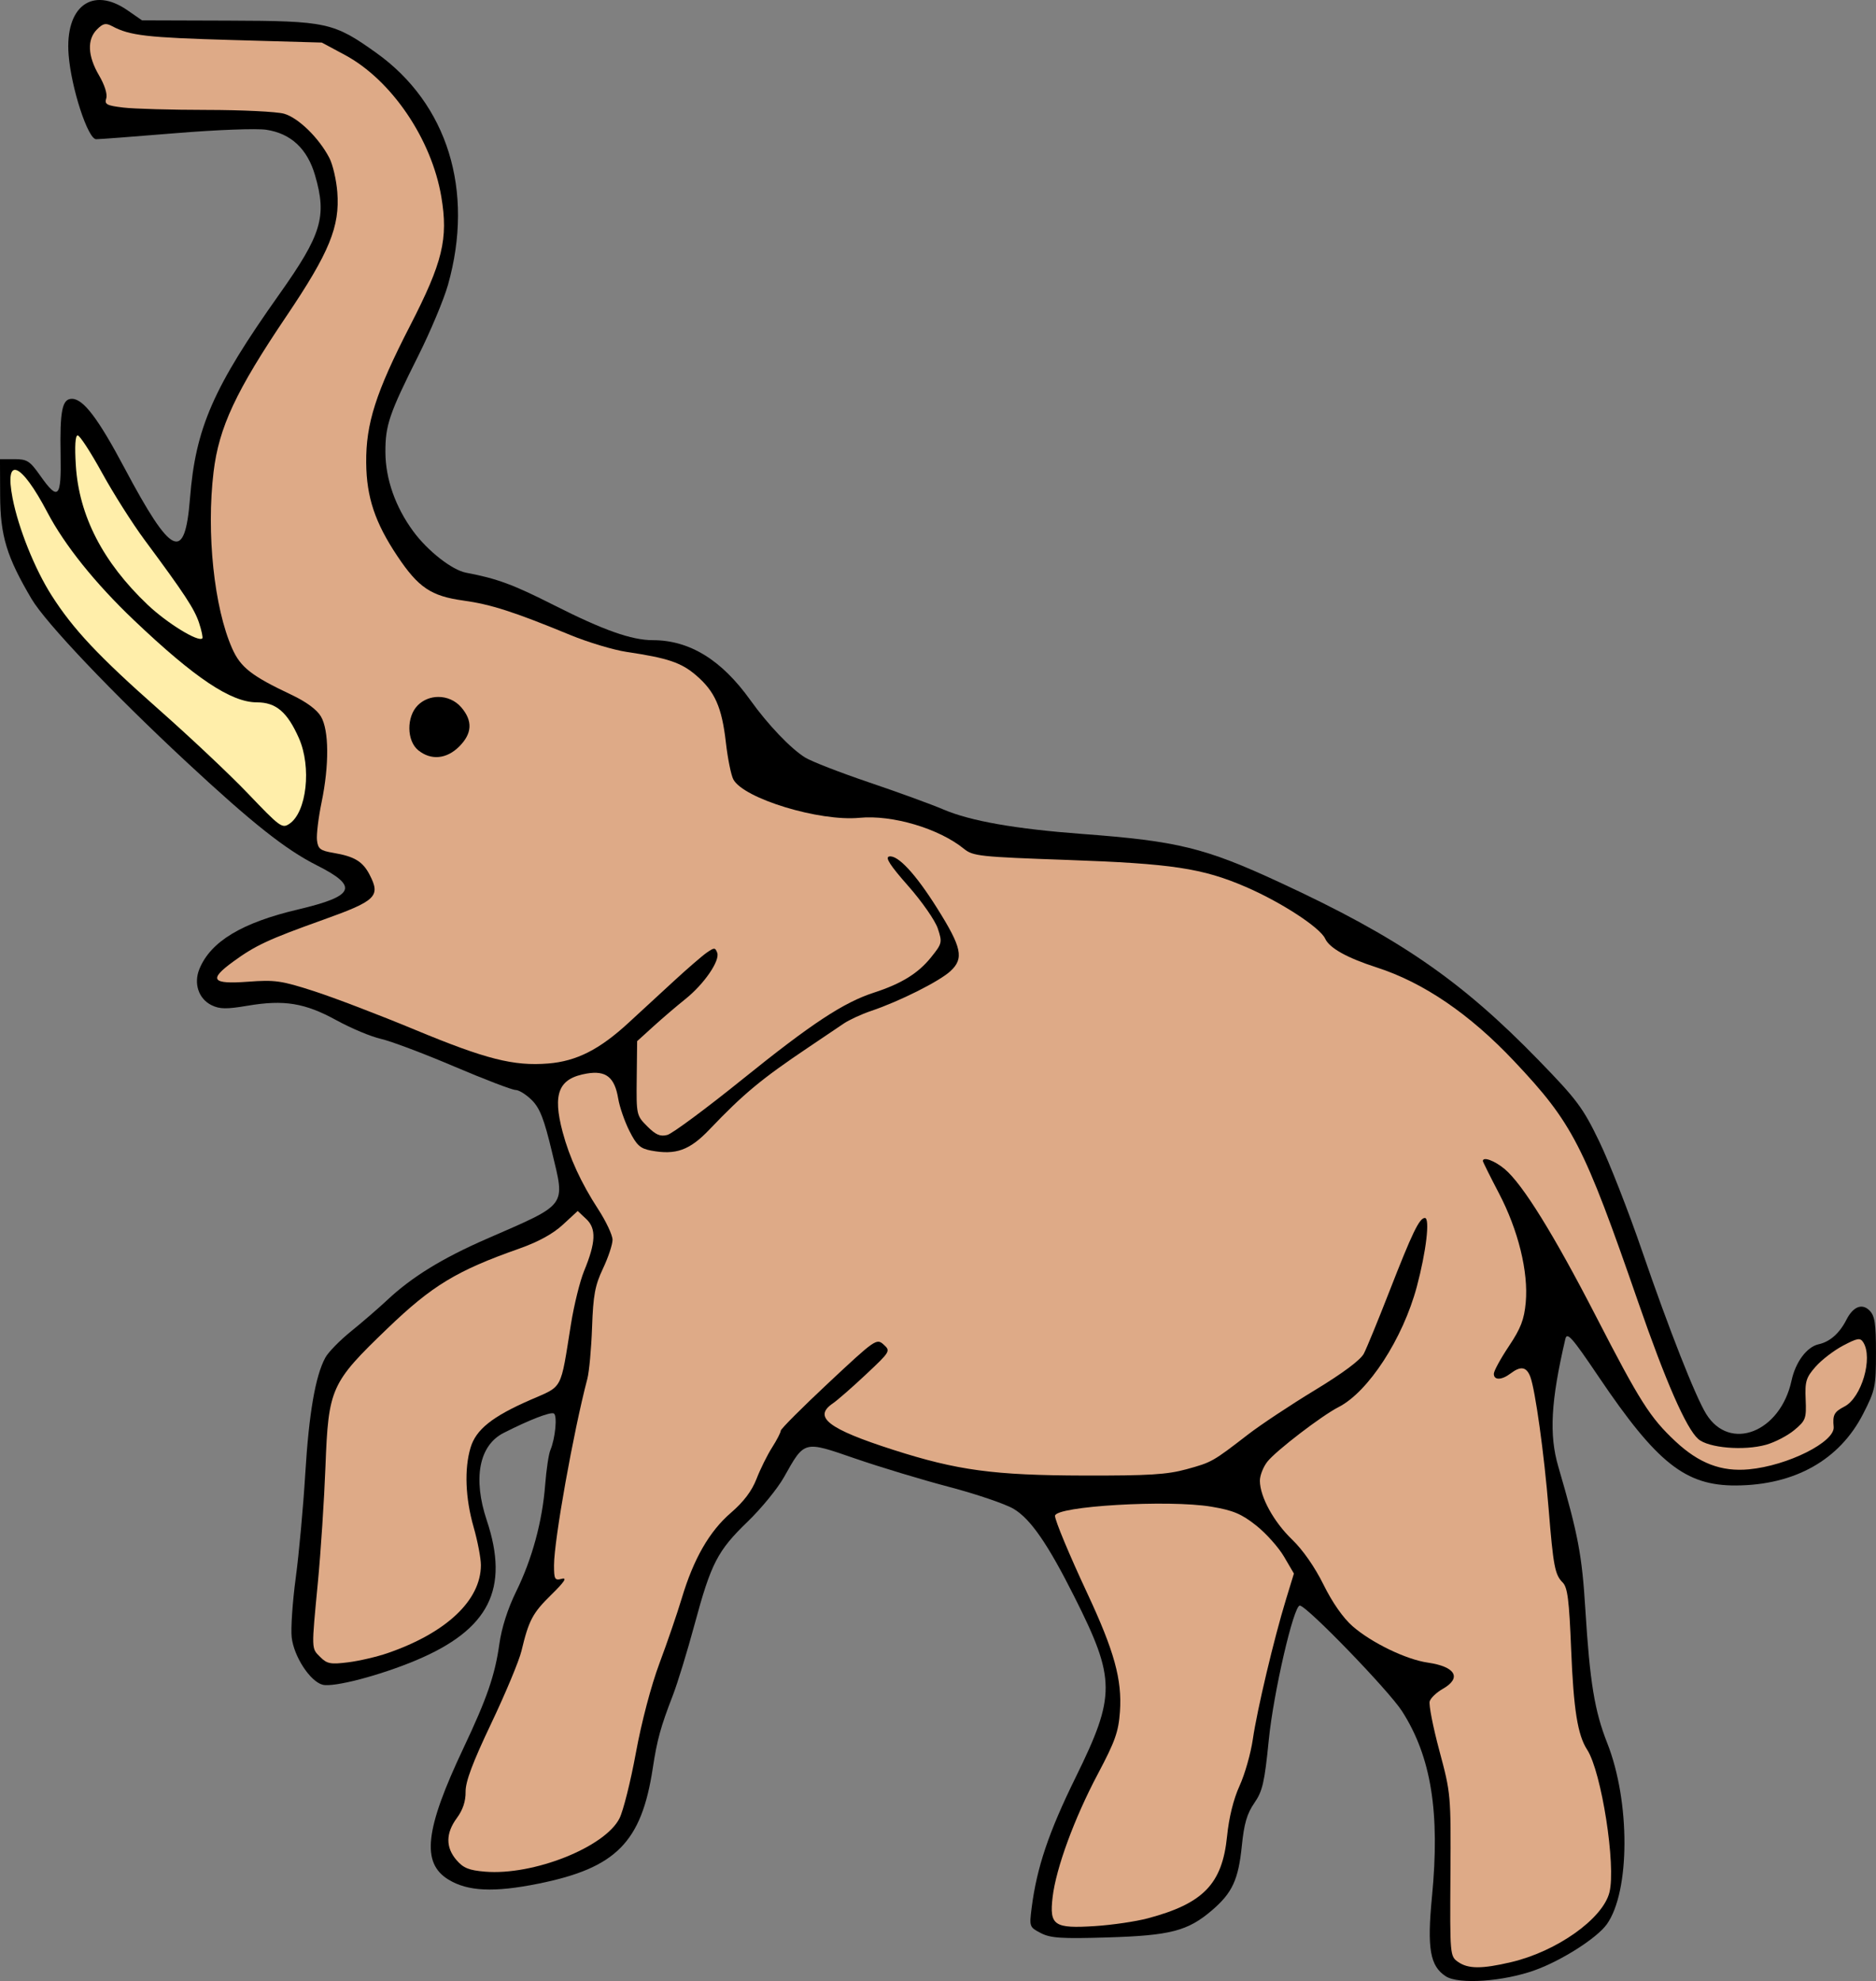
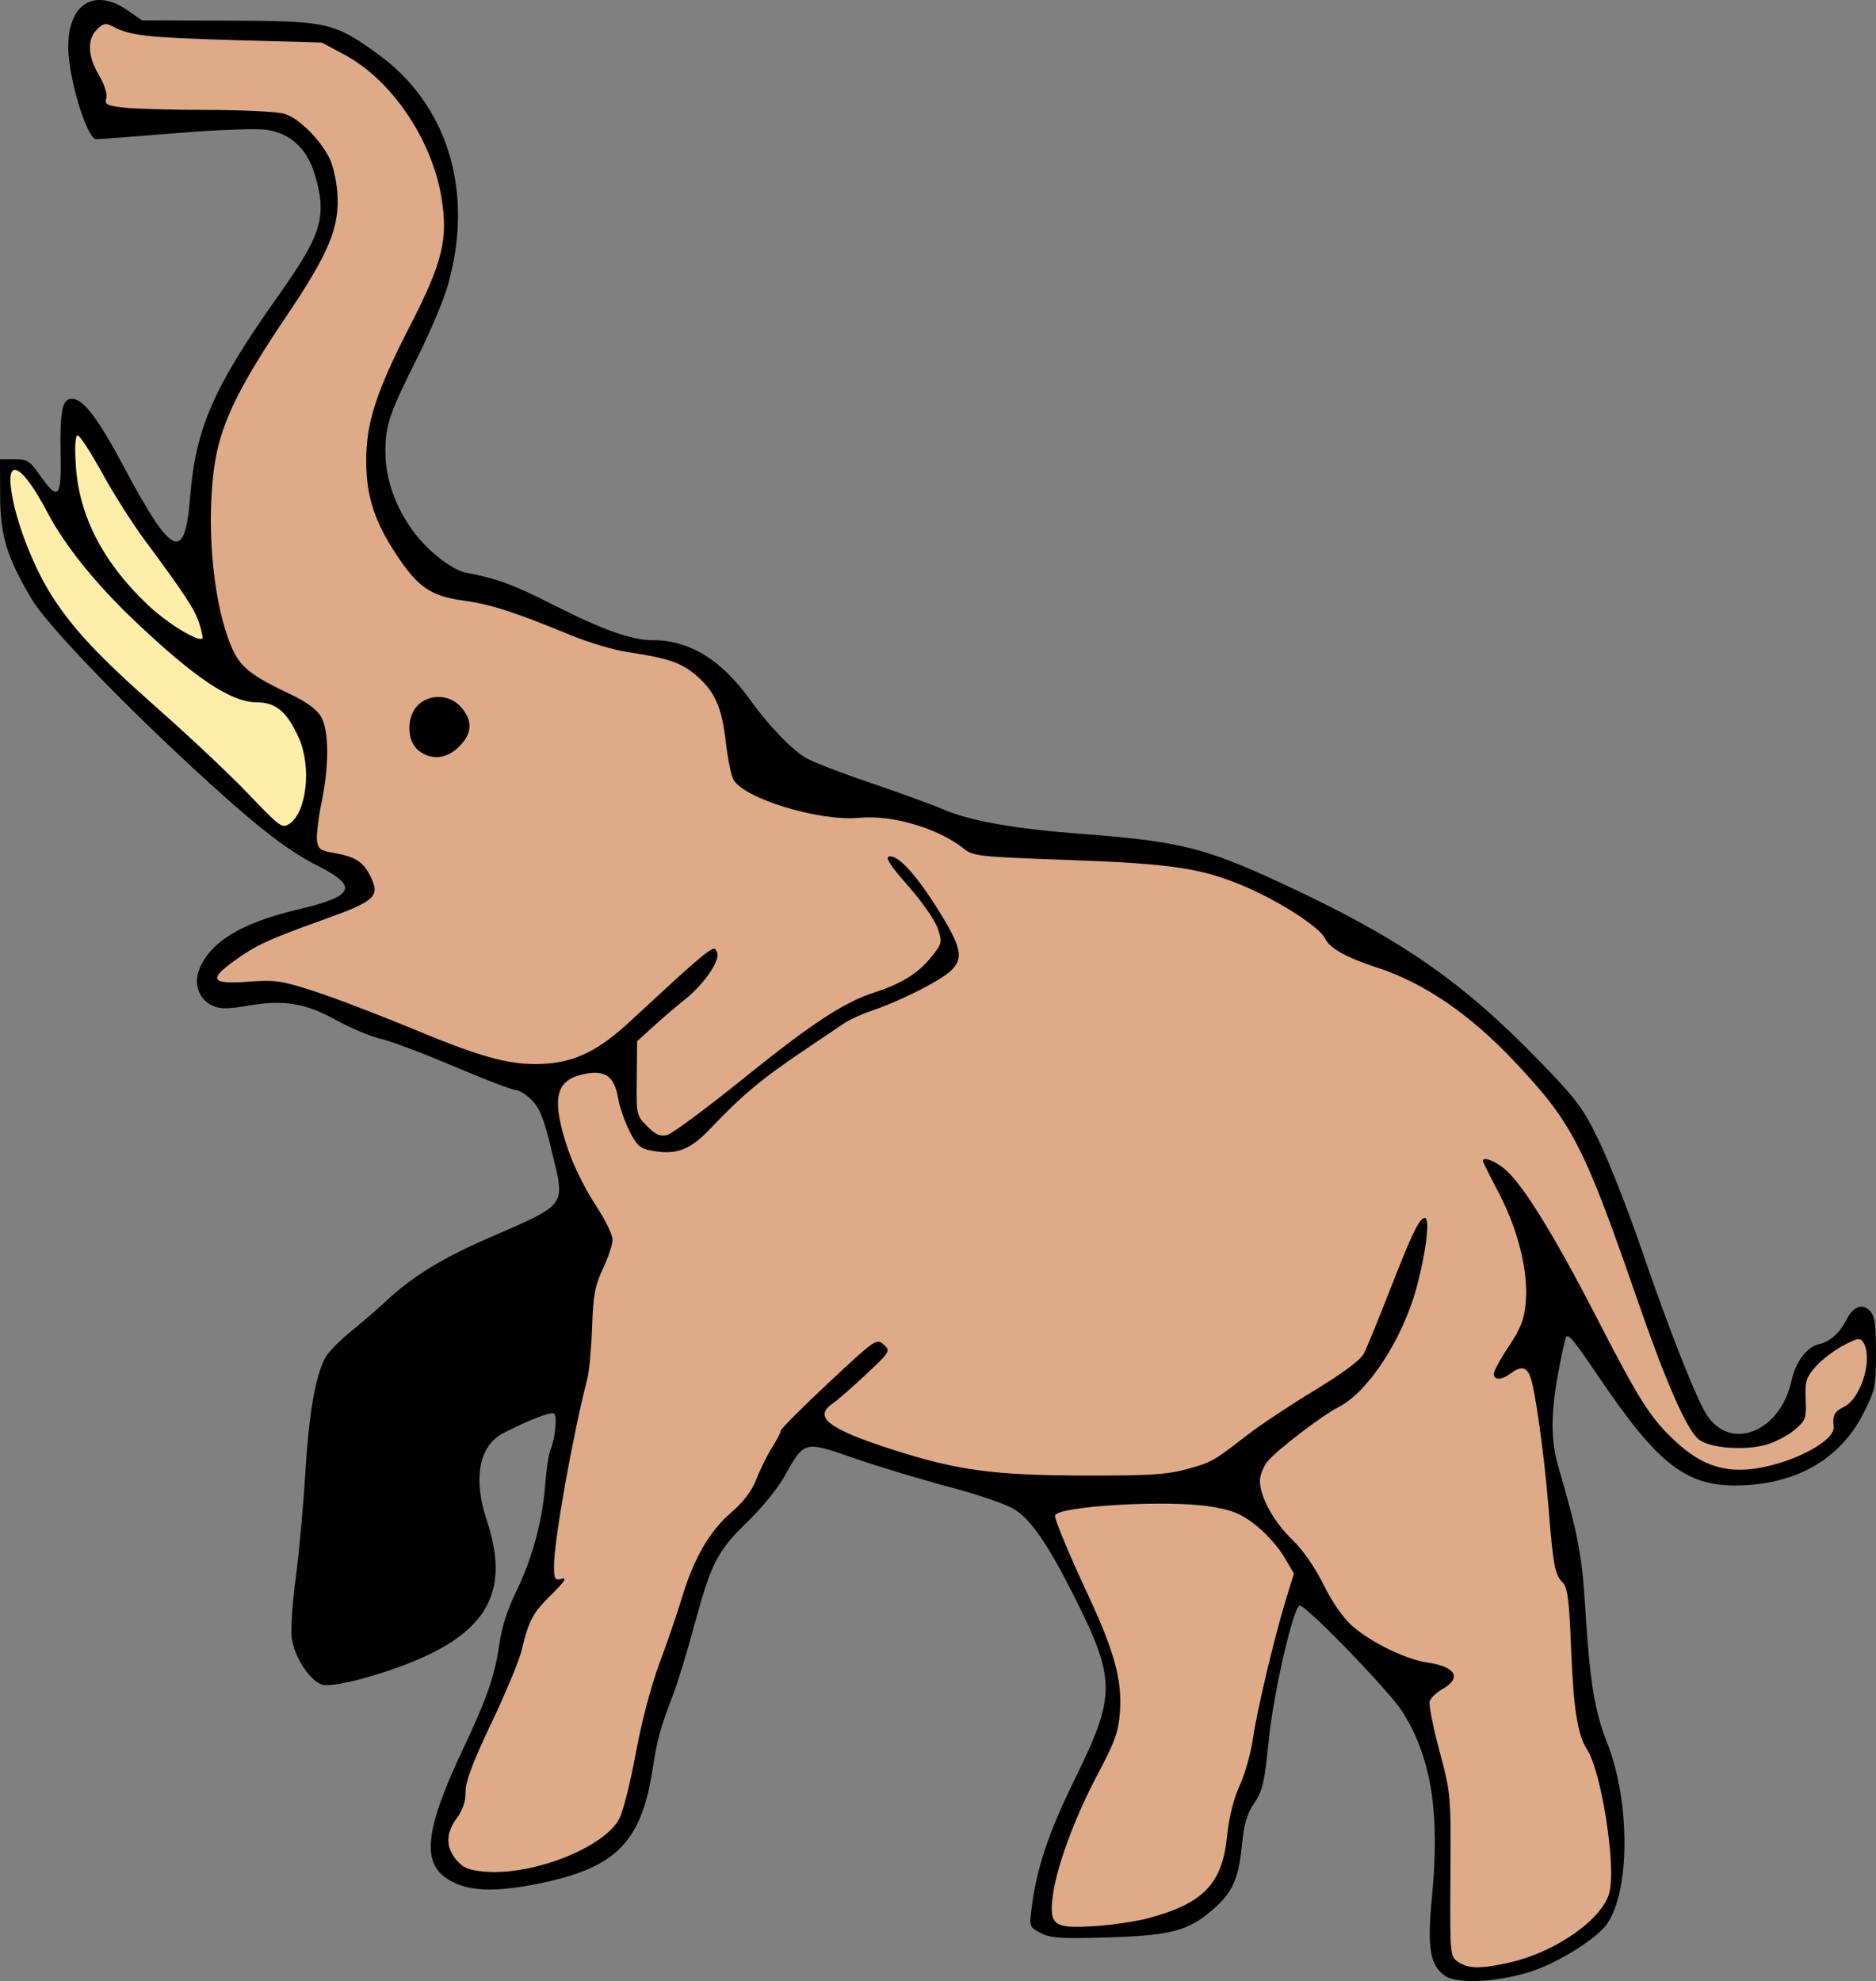
<svg xmlns="http://www.w3.org/2000/svg" version="1.1" viewBox="0 0 684 722.32">
  <rect x="0" y="0" width="684" height="722.32" fill="#808080" stroke="none" />
  <g transform="translate(-22 -19.912)">
    <path d="m549.14 740.5c-5.746-3.72-6.864-10.127-5.044-28.899 2.993-30.864-0.251-51.074-10.867-67.701-4.816-7.543-34.838-38.57-37.321-38.57-2.244 0-9.583 31.785-11.295 48.921-1.56 15.613-2.275 18.736-5.286 23.081-2.655 3.83-3.733 7.519-4.54 15.524-1.253 12.43-3.474 17.235-10.912 23.601-8.792 7.526-15.164 9.181-38.012 9.872-16.902 0.512-20.813 0.258-24.372-1.583-4.152-2.147-4.221-2.335-3.355-9.138 1.879-14.762 6.203-27.6 16.037-47.612 14.691-29.898 14.656-35.798-0.393-65.763-9.774-19.46-16.074-28.57-22.269-32.201-3.053-1.789-13.643-5.384-23.533-7.988-9.89-2.604-25.291-7.26-34.225-10.346-18.835-6.507-18.359-6.632-25.915 6.819-2.311 4.114-8.24 11.38-13.176 16.146-11.057 10.678-13.386 15.182-19.435 37.596-2.633 9.756-6.179 21.338-7.88 25.738-4.492 11.62-5.762 16.227-7.35 26.667-4.111 27.016-13.391 36.365-41.769 42.076-16.126 3.246-25.629 2.817-32.687-1.476-9.994-6.078-8.618-18.239 5.424-47.934 8.609-18.206 11.501-26.592 13.104-38 0.83-5.908 3.071-12.908 6.104-19.073 5.828-11.845 9.564-25.571 10.594-38.927 0.424-5.5 1.276-11.2 1.893-12.667 1.801-4.279 2.599-12.552 1.289-13.361-1.151-0.712-8.943 2.303-18.375 7.109-8.896 4.533-11.207 16.564-6.109 31.81 8.372 25.039 0.873 39.879-25.813 51.081-13.125 5.51-29.947 9.913-33.991 8.898-4.546-1.141-10.519-10.271-11.31-17.289-0.36-3.197 0.304-12.961 1.477-21.697s2.733-25.784 3.468-37.884c1.343-22.107 3.691-35.716 7.317-42.399 1.074-1.98 5.298-6.301 9.387-9.601 4.088-3.3 10.036-8.443 13.217-11.429 8.907-8.361 20.047-15.219 36.109-22.231 29.939-13.07 28.764-11.503 23.898-31.854-2.839-11.873-4.387-15.848-7.314-18.774-2.042-2.042-4.723-3.712-5.958-3.712-1.235 0-11.331-3.868-22.436-8.596-11.105-4.728-23.096-9.243-26.647-10.033s-10.841-3.844-16.199-6.784c-11.501-6.312-19.058-7.55-32.376-5.304-7.699 1.299-10.173 1.266-13.129-0.175-4.764-2.321-6.643-7.947-4.436-13.277 4.142-10 15.464-16.815 35.971-21.651 20.689-4.878 22.173-8.351 6.866-16.059-11.424-5.753-23.541-15.356-47.574-37.705-26.963-25.073-51.316-50.703-56.473-59.433-9.076-15.366-11.403-23.006-11.468-37.649l-0.059-13.333h5.221c4.673 0 5.664 0.63 9.446 6 6.584 9.351 7.73 8.199 7.439-7.479-0.301-16.224 0.56-20.521 4.114-20.521 4.145 0 9.55 7.104 19.145 25.16 17.25 32.463 22.048 34.696 23.915 11.129 2.035-25.682 8.474-40.411 32.481-74.289 15.557-21.954 17.51-28.44 13.11-43.525-2.817-9.658-8.798-15.234-17.784-16.582-3.57-0.535-18.075 0.014-33.056 1.252-14.683 1.213-27.72 2.202-28.971 2.197-2.999-0.012-9.09-18.691-10.032-30.763-1.374-17.609 8.592-25.153 21.461-16.246l5.297 3.667 31.441 0.1c35.928 0.114 38.418 0.655 53.936 11.728 26.038 18.58 35.853 50.264 26.198 84.572-1.506 5.353-6.408 17.051-10.891 25.996-10.55 21.045-11.984 25.261-11.94 35.085 0.044 9.766 3.648 19.989 10.172 28.855 5.26 7.149 14.114 14.085 19.219 15.057 11.403 2.171 17.135 4.29 32.122 11.875 17.955 9.087 28.251 12.733 35.959 12.733 13.424 0 25.094 7.17 35.59 21.868 6.345 8.885 14.698 17.643 19.928 20.897 2.302 1.432 12.802 5.518 23.333 9.082s22.748 8.015 27.148 9.892c9.869 4.211 26.239 7.092 50.667 8.919 34.787 2.601 44.645 5.021 71.941 17.66 43.444 20.116 66.038 35.644 94.477 64.93 13.957 14.373 16.085 17.233 22.077 29.663 3.647 7.566 10.642 25.457 15.546 39.757 9.762 28.47 19.418 53.035 23.364 59.438 8.598 13.951 27.069 6.74 31.143-12.158 1.46-6.771 5.577-12.282 9.883-13.228 4.104-0.901 7.615-4 10.117-8.93 2.436-4.799 5.703-6.109 8.427-3.378 1.935 1.94 2.358 4.713 2.356 15.449-2e-3 12.322-0.274 13.616-4.667 22.211-8.596 16.82-24.921 26.018-46.384 26.137-18.403 0.102-28.774-8.105-50.027-39.588-9.854-14.598-11.554-16.52-12.19-13.791-5.284 22.672-5.955 34.867-2.56 46.505 7.255 24.866 8.631 32.128 9.857 52 1.638 26.56 3.365 37.114 7.985 48.795 8.433 21.322 8.36 54.113-0.148 66.061-3.555 4.993-16.316 13.155-26.145 16.722-11.5 4.174-27.863 5.309-32.575 2.259z" />
    <path d="m94.602 247.09c-1.67-5.109-5.303-10.643-19.968-30.423-4.35-5.867-11.29-16.817-15.421-24.333s-8.13-13.667-8.884-13.667c-0.885 0-1.124 3.902-0.675 11 1.161 18.341 9.872 35.246 26.128 50.706 7.064 6.718 18.519 13.771 19.985 12.304 0.274-0.274-0.25-2.789-1.165-5.588z" fill="#fea" />
    <path d="m127.48 320.31c6.341-4.195 8.182-20.704 3.489-31.287-4.218-9.513-8.35-13.026-15.321-13.026-9.408 0-22.661-8.862-44.857-29.995-14.078-13.404-25.22-27.289-31.525-39.288-9.647-18.359-15.726-20.817-12.677-5.128 2.127 10.95 8.089 25.8 14.216 35.414 7.879 12.362 17.131 22.206 39.151 41.658 11.39 10.062 25.946 23.779 32.346 30.483 11.803 12.364 12.546 12.91 15.177 11.169z" fill="#fea" />
-     <path d="m163.23 622.7c21.482-7.391 34.107-19.284 34.107-32.129 0-2.521-1.2-8.78-2.667-13.908-3.01-10.524-3.416-21.191-1.101-28.918 1.98-6.607 7.877-11.319 21.767-17.392 12.086-5.284 10.896-3.064 14.846-27.691 1.118-6.967 3.27-15.667 4.782-19.333 4.291-10.4 4.503-15.453 0.794-18.936l-3.126-2.936-5.439 5.022c-3.603 3.327-8.996 6.275-15.982 8.735-22.719 8.001-31.673 13.432-47.964 29.094-20.666 19.867-21.493 21.712-22.584 50.355-0.461 12.1-1.696 31-2.745 42-2.405 25.211-2.439 24.144 0.887 27.47 2.44 2.44 3.75 2.685 10.11 1.89 4.019-0.502 10.46-1.998 14.313-3.323z" fill="#deaa87" />
    <path d="m440.52 719.36c20.231-5.395 27.122-12.533 28.874-29.909 0.695-6.895 2.353-13.583 4.564-18.414 1.91-4.172 4.085-11.813 4.834-16.979 1.543-10.652 7.722-36.714 12.067-50.9l2.912-9.506-3.625-6.186c-1.994-3.402-6.574-8.517-10.179-11.366-5.338-4.22-8.355-5.485-16.262-6.821-15.594-2.634-57.042-0.202-57.042 3.348 0 1.697 5.192 14.148 11.807 28.312 9.812 21.012 12.68 31.417 11.868 43.061-0.511 7.327-1.754 10.836-8.029 22.667-8.611 16.236-15.276 34.378-16.521 44.974-1.216 10.344 0.518 11.52 15.542 10.548 6.233-0.403 14.869-1.676 19.191-2.829z" fill="#deaa87" />
    <path d="m60.086 28.744c-0.812 0.175-1.613 0.782-2.723 1.893-3.671 3.671-3.404 9.68 0.74 16.752 2.059 3.513 3.115 6.872 2.637 8.381-0.695 2.189 0.119 2.629 6.231 3.363 3.866 0.464 17.53 0.853 30.363 0.863 12.833 0.01 25.523 0.627 28.201 1.371 5.2 1.444 12.778 8.838 16.564 16.16 1.238 2.394 2.537 7.979 2.885 12.412 0.987 12.57-2.902 22.055-18.555 45.256-18.437 27.327-24.605 40.52-26.561 56.805-2.676 22.282 0.198 49.533 6.789 64.365 3.062 6.892 7.022 9.986 21.594 16.871 5.391 2.547 9.28 5.408 10.762 7.916 2.961 5.013 3.054 17.68 0.229 31.342-1.15 5.562-1.9 11.763-1.666 13.779 0.367 3.166 1.189 3.797 6.029 4.617 7.63 1.293 10.656 3.123 13.156 7.959 4.085 7.9 2.427 9.501-17.078 16.48-19.837 7.098-24.542 9.288-32.684 15.223-9.03 6.582-7.788 8.286 5.334 7.316 9.974-0.737 12.229-0.414 24.188 3.449 7.254 2.344 23.755 8.651 36.668 14.016 25.997 10.801 36.078 13.358 48.691 12.346 10.294-0.826 18.686-5.073 29.244-14.797 4.11-3.786 11.539-10.627 16.508-15.203 4.969-4.576 10.389-9.263 12.045-10.416 2.74-1.908 3.081-1.906 3.82 0.02 1.106 2.882-4.783 11.457-11.619 16.916-3.077 2.457-8.288 6.913-11.582 9.9l-5.988 5.432-0.154 13.529c-0.152 13.342-0.099 13.586 3.846 17.535 3.112 3.116 4.735 3.811 7.307 3.135 1.818-0.478 14.117-9.588 27.332-20.246 25.249-20.363 36.897-28.043 47.992-31.641 10.023-3.25 16.132-7.022 20.824-12.861 4.067-5.061 4.157-5.435 2.481-10.514-0.956-2.896-5.817-9.885-10.803-15.533-6.561-7.432-8.482-10.395-6.957-10.727 3.128-0.68 9.615 6.295 17.467 18.783 9.049 14.392 9.898 18.374 4.91 22.996-4.026 3.731-18.541 11.016-28.947 14.529-3.517 1.187-8.017 3.264-10 4.615s-7.806 5.279-12.939 8.727c-17.013 11.427-23.658 16.946-35.955 29.85-7.247 7.605-12.265 9.422-21.312 7.725-3.973-0.745-5.266-1.916-7.912-7.162-1.74-3.449-3.579-8.767-4.088-11.818-1.299-7.787-4.451-10.293-11.457-9.109-10.275 1.736-12.549 7.25-8.799 21.33 2.481 9.314 6.758 18.611 12.924 28.086 2.896 4.451 5.268 9.494 5.268 11.205 0 1.711-1.568 6.426-3.484 10.477-2.912 6.156-3.566 9.677-3.981 21.461-0.273 7.753-1.049 16.197-1.725 18.764-5.074 19.279-12.145 58.853-12.145 67.971 0 5.141 0.268 5.605 2.852 4.93 2.02-0.528 0.909 1.156-3.811 5.777-6.854 6.712-8.226 9.291-10.91 20.521-0.859 3.593-5.809 15.464-11.002 26.381-6.817 14.331-9.422 21.279-9.371 24.992 0.048 3.439-1.004 6.601-3.176 9.545-4.085 5.536-4.132 10.707-0.141 15.348 2.495 2.901 4.548 3.732 10.424 4.219 17.553 1.456 43.631-8.877 48.99-19.412 1.382-2.716 4.078-13.475 5.992-23.91 2.064-11.255 5.564-24.545 8.604-32.668 2.818-7.531 6.475-18.193 8.125-23.693 4.325-14.414 10.083-24.426 17.939-31.189 4.63-3.986 7.619-7.945 9.318-12.34 1.376-3.559 3.927-8.707 5.668-11.441s3.164-5.491 3.164-6.125c0-0.634 7.85-8.495 17.443-17.469 17.002-15.904 17.509-16.258 20.068-13.941 2.58 2.335 2.466 2.527-6.443 10.893-4.988 4.683-10.418 9.431-12.068 10.551-7.34 4.982-1.72 9.315 21.938 16.91 23.461 7.532 36.794 9.33 69.73 9.406 23.546 0.055 30.211-0.358 37.314-2.312 9.194-2.53 9.471-2.686 22.377-12.646 4.597-3.548 15.559-10.821 24.361-16.162 10.235-6.21 16.685-11.025 17.891-13.355 1.037-2.005 5.177-12.09 9.201-22.412 8.47-21.724 11.03-27.031 13.043-27.031 1.922 0 0.482 12.261-2.941 25.055-5.079 18.976-17.694 38.383-28.539 43.902-6.117 3.113-22.823 15.923-25.947 19.895-1.518 1.93-2.747 5.078-2.731 6.996 0.049 5.856 5.054 14.979 11.736 21.393 3.917 3.76 8.312 10.072 11.477 16.482 3.221 6.523 7.168 12.163 10.609 15.158 6.926 6.027 19.486 12.1 27.391 13.242 10.172 1.47 12.496 5.591 5.42 9.605-2.202 1.249-4.324 3.267-4.717 4.482-0.393 1.215 1.191 9.315 3.519 18 4.196 15.649 4.232 16.055 4.039 45.373-0.192 29.197-0.154 29.61 2.781 31.666 3.694 2.587 8.661 2.607 19.395 0.076 16.663-3.929 33.383-15.806 35.799-25.43 2.447-9.751-2.894-43.959-8.121-52.018-3.478-5.361-4.954-14.62-5.84-36.611-0.725-18.01-1.305-22.578-3.096-24.369-2.827-2.827-3.405-5.866-5.117-26.898-1.62-19.911-4.874-43.361-6.674-48.094-1.4-3.682-3.478-4.027-7.219-1.197-3.261 2.466-6.08 2.517-6.08 0.109 0-1.016 2.459-5.528 5.463-10.027 4.364-6.535 5.604-9.75 6.17-15.988 1.01-11.142-2.716-26.32-9.777-39.82-3.22-6.156-5.856-11.445-5.856-11.754 0-1.708 4.346-0.099 7.971 2.951 6.539 5.502 17.898 23.83 33.275 53.689 16.005 31.078 19.732 36.945 28.961 45.574 8.598 8.04 16.763 11.149 26.803 10.207 14.13-1.325 31.423-9.992 30.893-15.482-0.42-4.355 0.173-5.471 3.934-7.416 6.24-3.227 10.48-17.722 6.85-23.418-1.102-1.73-2.097-1.567-7.359 1.209-3.346 1.765-7.856 5.227-10.021 7.693-3.479 3.962-3.898 5.351-3.619 11.936 0.296 6.982 0.036 7.684-4.131 11.164-2.446 2.043-7.08 4.451-10.297 5.352-8.114 2.272-21.042 1.175-24.746-2.102-4.372-3.867-11.828-20.87-21.887-49.92-19.88-57.411-23.902-65.224-45.248-87.861-16.174-17.152-33.005-28.632-50.043-34.135-10.916-3.525-17.271-7.075-18.842-10.521-1.838-4.034-16.05-13.299-28.914-18.85-15.799-6.817-26.943-8.502-65.053-9.842-31.952-1.123-34.446-1.392-37.703-4.041-9.134-7.43-26.132-12.477-38.125-11.32-14.577 1.406-42.242-7.018-45.979-14-0.829-1.549-2.054-7.609-2.723-13.467-1.471-12.897-4.018-18.633-10.891-24.516-5.409-4.63-10.301-6.276-25.234-8.496-4.838-0.719-14.137-3.511-20.666-6.203-20.431-8.425-28.89-11.147-38.949-12.537-11.762-1.625-16.383-4.739-24.033-16.195-8.151-12.206-11.245-21.463-11.365-34.016-0.137-14.303 3.522-25.733 16-50 11.893-23.128 13.97-31.699 11.389-47-3.558-21.091-18.203-42.623-35.189-51.736l-8.389-4.5-32.668-0.928c-31.118-0.883-37.331-1.599-43.783-5.053-1.161-0.622-1.985-0.88-2.797-0.705zm121.72 245.28c3.09-0.008 6.197 1.269 8.361 3.785 4.249 4.94 4.012 9.546-0.736 14.295-4.598 4.598-10.294 5.122-14.924 1.373-4.26-3.449-4.355-12.225-0.178-16.402 2.037-2.037 4.75-3.044 7.477-3.051z" fill="#deaa87" />
  </g>
</svg>